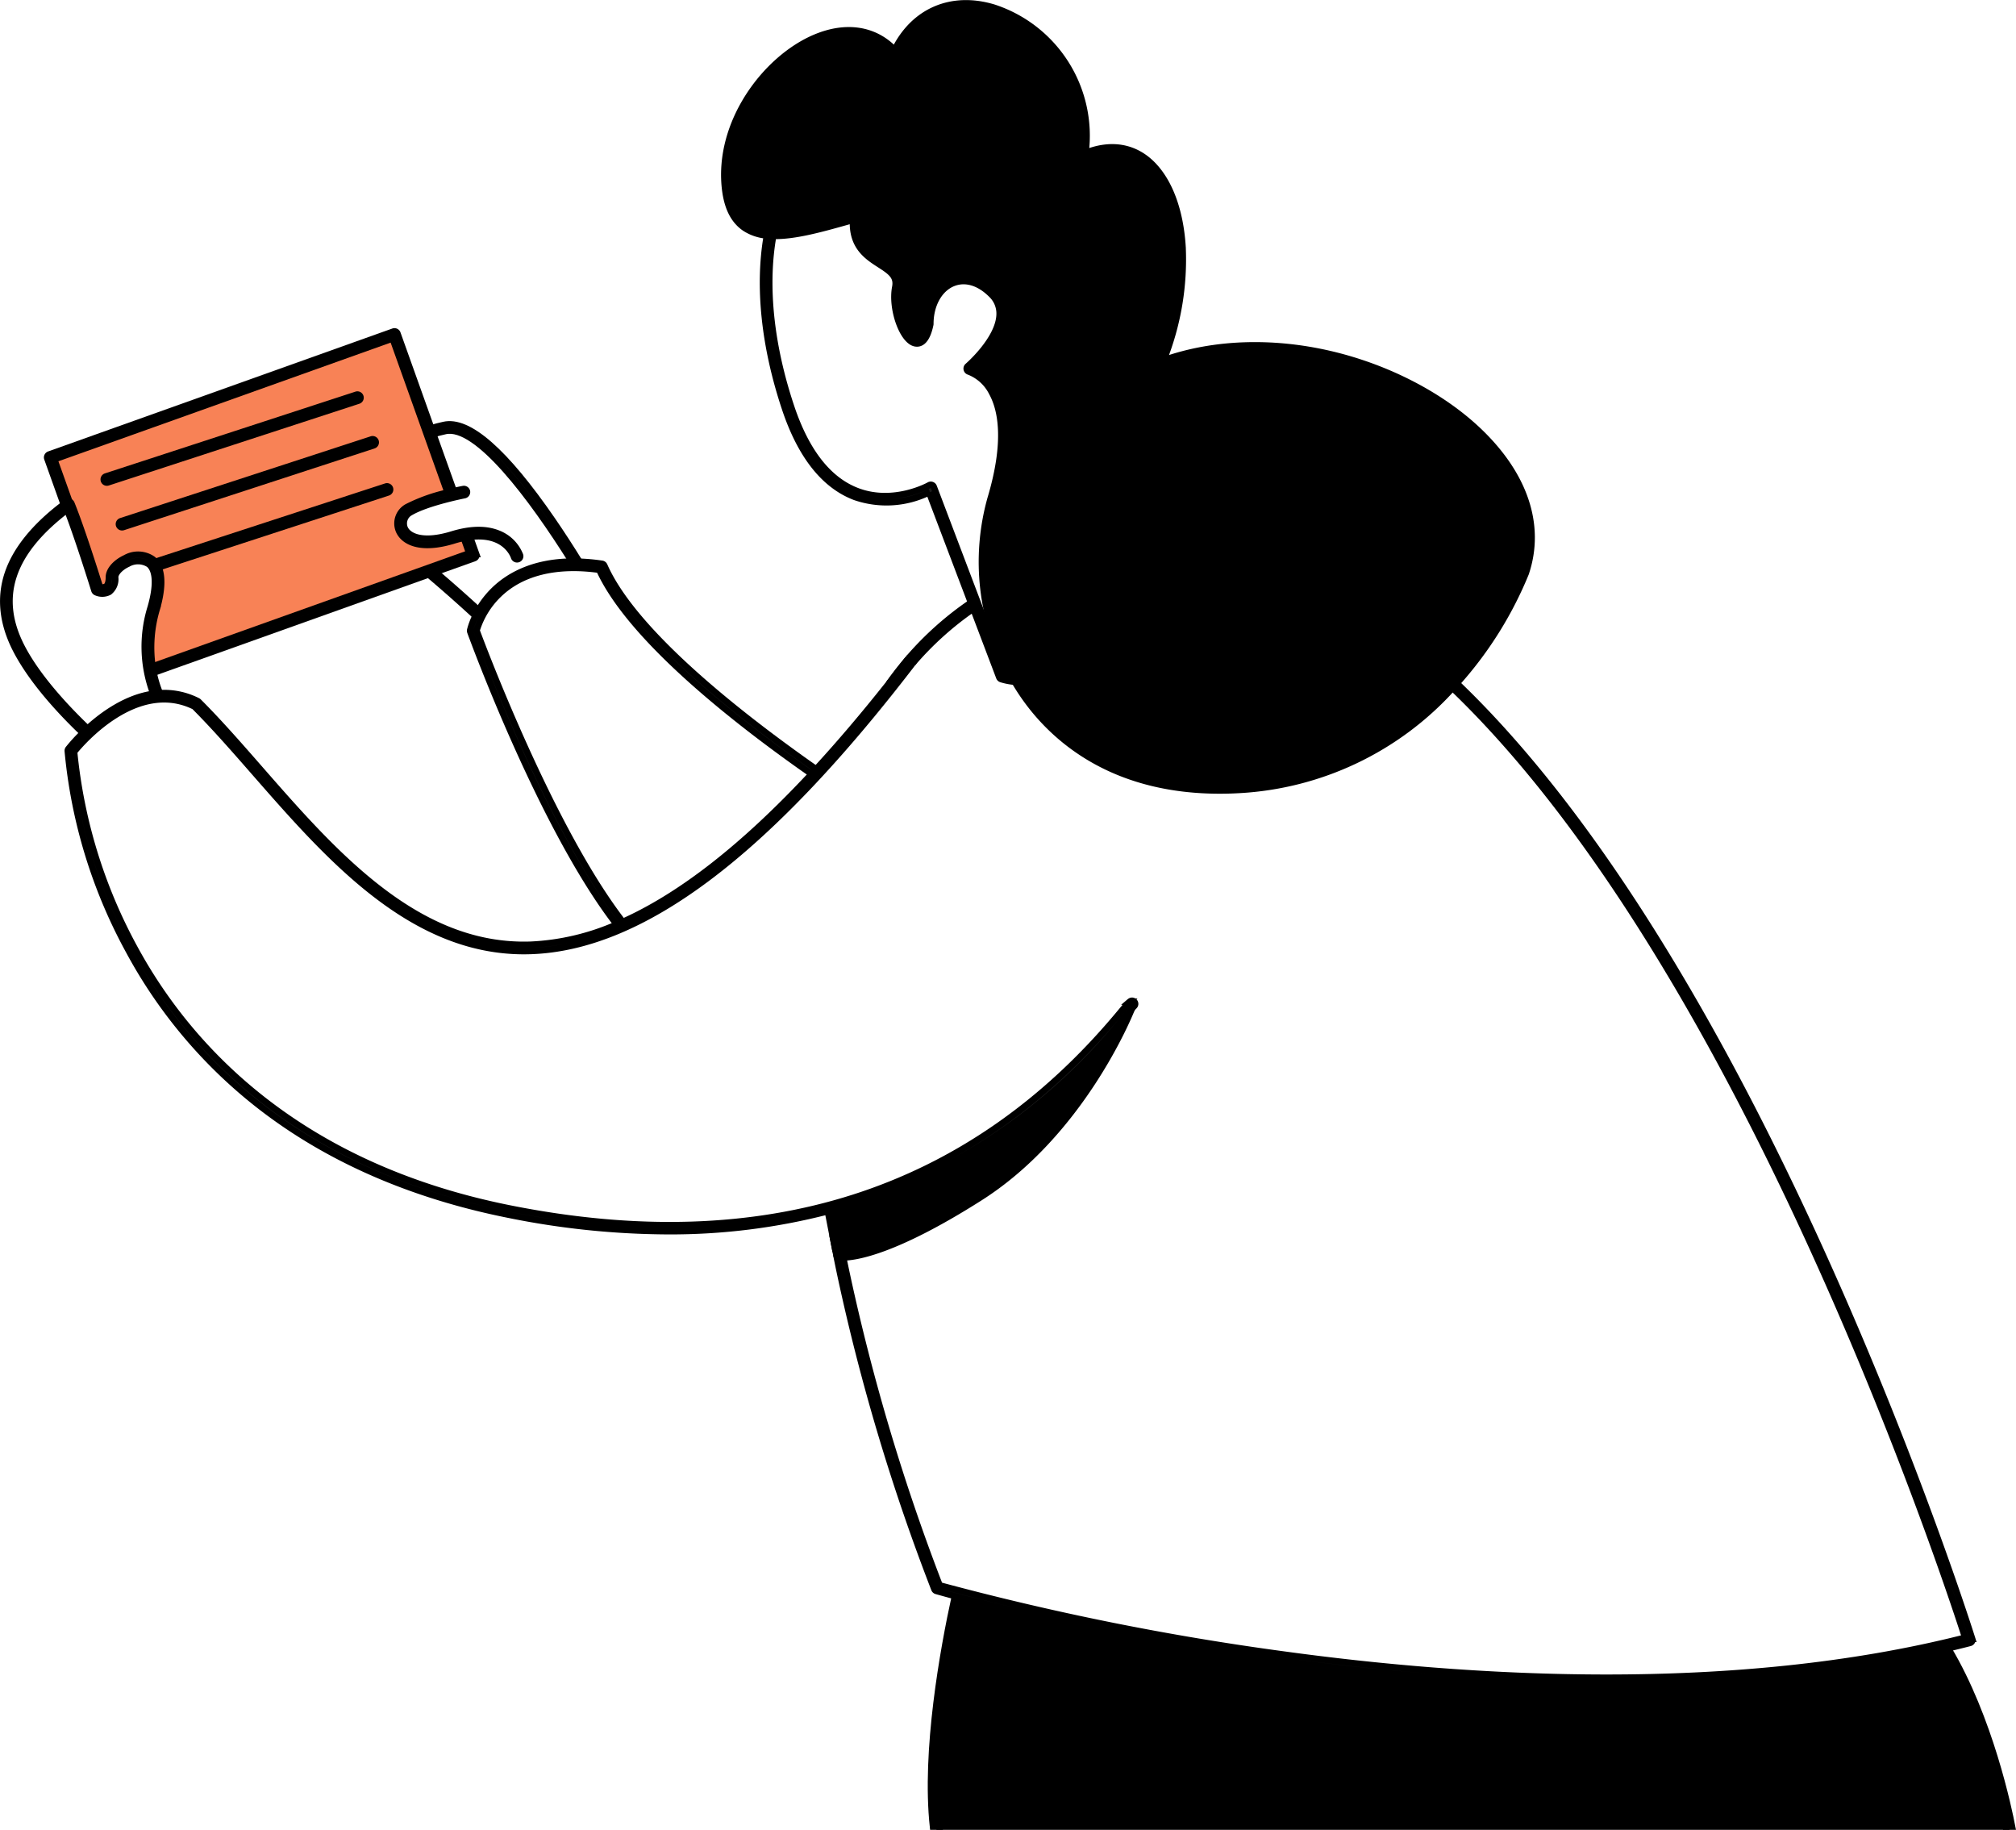
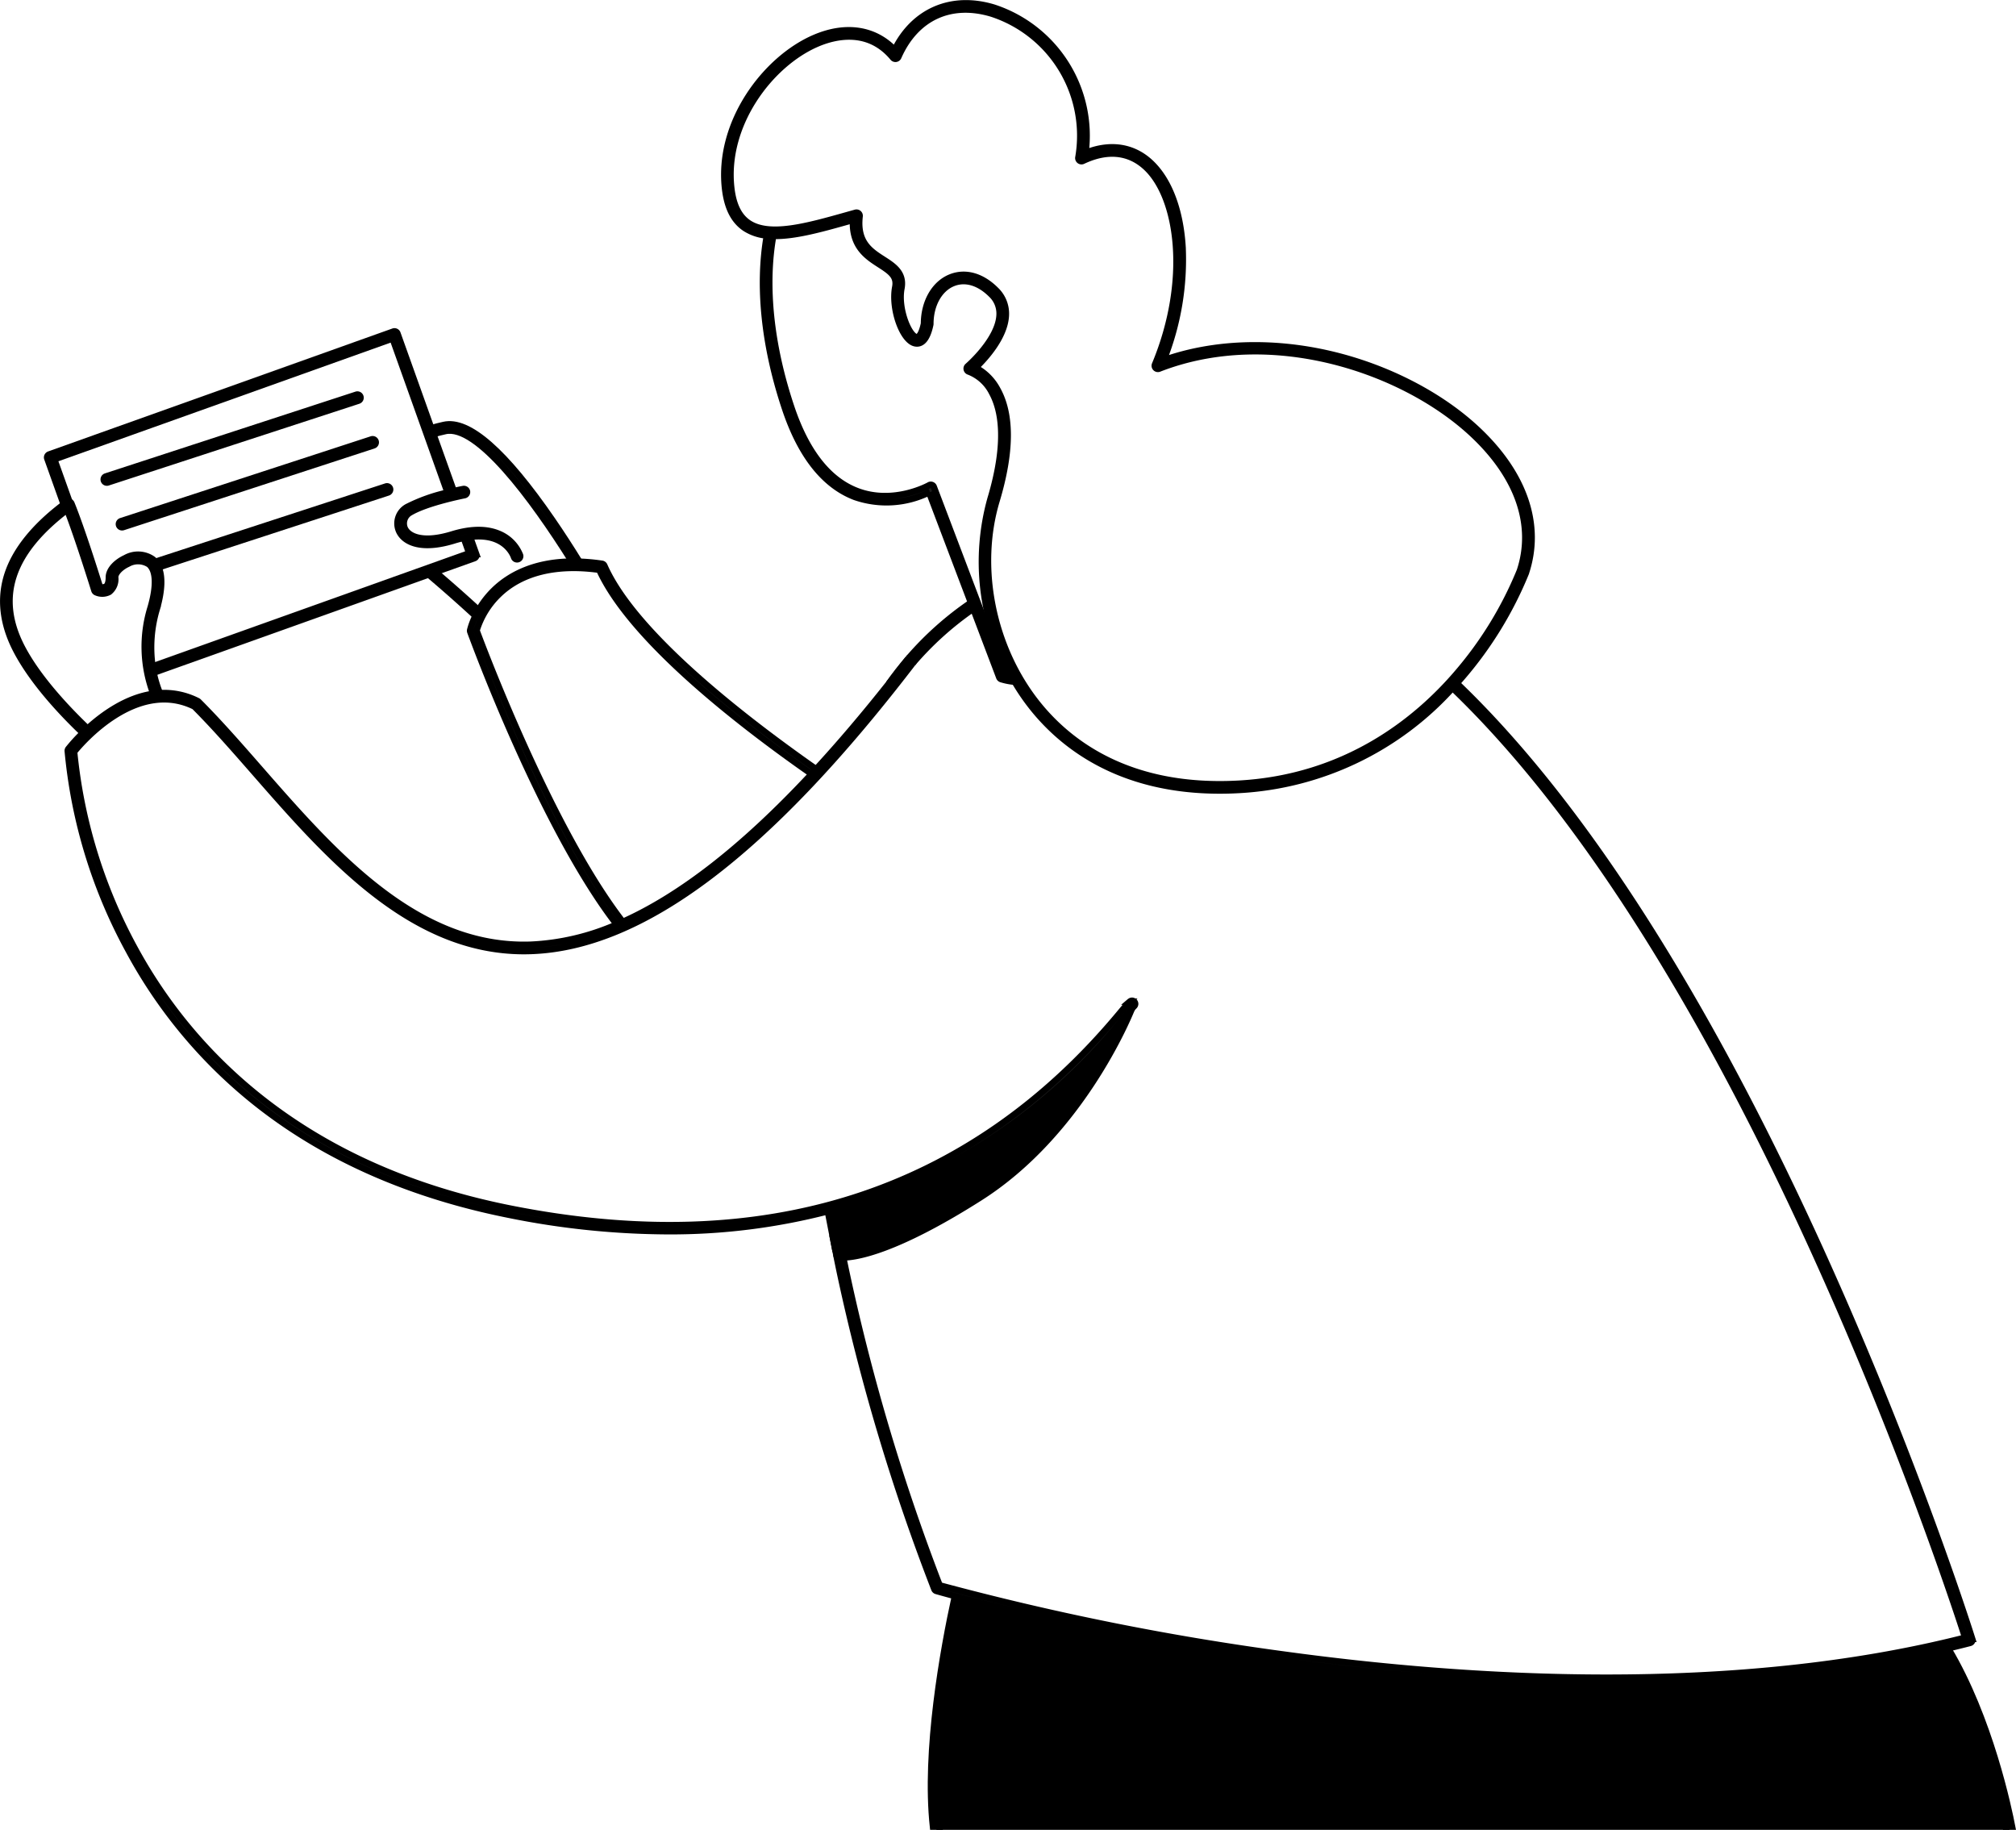
<svg xmlns="http://www.w3.org/2000/svg" width="316.949" height="287.641" viewBox="0 0 316.949 287.641">
  <g id="Group_3437" data-name="Group 3437" transform="translate(-1213.519 -3761.813)">
-     <path id="Path_90768" data-name="Path 90768" d="M-4417.982,5011.165l7.309,20.55.993.282a2.933,2.933,0,0,0,.693-.282c.073-.1.373-1.2.442-1.359s.886-2.046.886-2.046,1.543-1.022,1.724-1.06,1.746-.262,1.746-.262l1.33.262,1.538.857v2.671l-.276,3.513-.924,3.624-.337,3.013v2.293l.525,1.729s47.366-17.369,47.482-17.4,3.175-1.112,3.175-1.112l-1.1-3.2-4.437.948-3.975-.223-1.886-1.647v-1.84a7.089,7.089,0,0,1,.946-1.124c.154-.026,7.1-2.609,7.1-2.609l-9.119-25.1Z" transform="translate(5639.535 -1177.307)" fill="#f88256" />
    <g id="Group_3063" data-name="Group 3063" transform="translate(1214.025 3762.328)">
      <path id="Path_116" data-name="Path 116" d="M1688.731,1312.405l-.029-.049,1.038-.37c1.009.859,3.855,3.3,6.767,5.984-.186.321-.347.627-.488.916-2.408-2.224-5.018-4.518-7.18-6.351A.489.489,0,0,1,1688.731,1312.405Z" transform="translate(-1621.777 -1222.583)" fill="#1a1a1a" stroke="#000" stroke-width="1" />
      <path id="Path_117" data-name="Path 117" d="M1687.107,1298.849c-6.281-10.014-14.931-21.637-19.914-20.508q-.977.221-1.859.471l-.338-.945c.626-.177,1.282-.347,1.977-.5,3.885-.878,9.621,4.151,17.048,14.946,1.528,2.22,2.975,4.469,4.268,6.556C1687.887,1298.852,1687.491,1298.845,1687.107,1298.849Z" transform="translate(-1597.701 -1211.089)" fill="#1a1a1a" stroke="#000" stroke-width="1" />
      <path id="Path_118" data-name="Path 118" d="M1333.54,1553a444.683,444.683,0,0,0,50.646,9.929,379.838,379.838,0,0,0,50.848,3.641c17.313,0,35.462-1.435,52.63-5.371,6.408,10.6,9.494,24.752,10.106,27.795H1330.129C1328.837,1577.246,1331.7,1561.438,1333.54,1553Z" transform="translate(-1182.955 -1302.372)" stroke="#000" stroke-width="1" />
      <path id="Path_119" data-name="Path 119" d="M1579.072,1552.621l.969.256c-1.838,8.435-4.7,24.243-3.41,35.995h-1.006C1574.344,1576.977,1577.228,1561.083,1579.072,1552.621Z" transform="translate(-1429.455 -1302.245)" stroke="#000" stroke-width="1" />
      <path id="Path_120" data-name="Path 120" d="M1338.381,1592.937c-.612-3.042-3.7-17.193-10.106-27.795.355-.081.712-.156,1.066-.24,6.569,10.971,9.545,25.332,10.063,28.035Z" transform="translate(-1023.567 -1306.311)" stroke="#000" stroke-width="1" />
      <path id="Path_121" data-name="Path 121" d="M1604.777,1467.7l.519,2.672Q1605.029,1469.028,1604.777,1467.7Z" transform="translate(-1474.425 -1274.132)" fill="#1a1a1a" stroke="#000" stroke-width="1" />
      <path id="Path_122" data-name="Path 122" d="M1590.807,1332.439q-1.516,1.979-3.012,3.868Q1589.222,1334.288,1590.807,1332.439Z" transform="translate(-1448.576 -1229.354)" fill="#1a1a1a" stroke="#000" stroke-width="1" />
      <path id="Path_123" data-name="Path 123" d="M1511.366,1490.065c-17.167,3.936-35.316,5.371-52.629,5.371a379.772,379.772,0,0,1-50.848-3.642,444.644,444.644,0,0,1-50.646-9.929l-.969-.256q-.92-.245-1.558-.421c-.853-.234-1.316-.367-1.347-.376a.5.5,0,0,1-.324-.292,325.893,325.893,0,0,1-14.712-49.136q-.369-1.728-.71-3.434a.5.5,0,0,0,.386.386,3.414,3.414,0,0,0,.657.048l.064,0q.286,1.406.578,2.776a326.747,326.747,0,0,0,14.573,48.759,426.464,426.464,0,0,0,54.158,10.887c28.711,3.929,70.53,6.643,107.062-2.665-1.686-5.264-16.522-50.644-39.854-93.014-13.357-24.254-27.045-43.152-40.74-56.268q.345-.371.675-.74c10.6,10.146,21.183,23.723,31.61,40.536q4.693,7.567,9.338,16c2.731,4.959,5.345,9.959,7.836,14.931.152.3.3.605.452.908,6.18,12.4,11.588,24.6,16.107,35.537l.4.965c3.121,7.587,5.808,14.542,8.018,20.492.154.412.3.818.452,1.221,1.224,3.316,2.292,6.3,3.2,8.876,2.334,6.647,3.585,10.624,3.628,10.761a.5.5,0,0,1-.353.634q-1.709.441-3.433.848C1512.078,1489.909,1511.721,1489.985,1511.366,1490.065Z" transform="translate(-1206.658 -1231.234)" fill="#1a1a1a" stroke="#000" stroke-width="1" />
      <path id="Path_124" data-name="Path 124" d="M1582.571,1320.144a49.584,49.584,0,0,0-9.512,8.565h0l.11-.142a.5.5,0,0,0-.725-.684,50.537,50.537,0,0,1,9.763-8.7Z" transform="translate(-1430.069 -1224.965)" fill="#1a1a1a" stroke="#000" stroke-width="1" />
      <path id="Path_125" data-name="Path 125" d="M1555.9,1440.834a89.18,89.18,0,0,0,27.253-22.065c-2.869,5.887-10.033,18.413-22.075,26.065-13.8,8.765-19.768,9.267-21.143,9.244l-1.264-6.509A87.5,87.5,0,0,0,1555.9,1440.834Z" transform="translate(-1408.065 -1257.934)" stroke="#000" stroke-width="1" />
      <path id="Path_126" data-name="Path 126" d="M1536.374,1452.783l-.519-2.672-.713-3.67q.486-.128.969-.261l1.264,6.509c1.375.023,7.348-.478,21.143-9.243,12.042-7.652,19.206-20.178,22.075-26.065.434-.513.826-.982,1.172-1.4.474-.569.876-1.051,1.19-1.406-.564,1.413-8.1,19.675-23.9,29.716-13.342,8.479-19.518,9.386-21.48,9.4h-.064a3.423,3.423,0,0,1-.657-.048.5.5,0,0,1-.386-.386l0-.008Z" transform="translate(-1405.502 -1256.544)" stroke="#000" stroke-width="1" />
      <path id="Path_127" data-name="Path 127" d="M1564.312,1232.98c-1.381,7.75-.454,17.062,2.8,26.815,2.361,7.083,5.856,11.552,10.387,13.283,5.763,2.2,11.281-.889,11.336-.92a.5.5,0,0,1,.717.257l11.135,29.353a8.944,8.944,0,0,0,.978.214q.3.545.611,1.08a10.2,10.2,0,0,1-2.12-.407.5.5,0,0,1-.317-.3l-4.084-10.767-.366-.964-6.574-17.329a15.194,15.194,0,0,1-11.662.723c-4.831-1.84-8.528-6.519-10.991-13.906-3.287-9.859-4.233-19.3-2.853-27.2Q1563.8,1232.968,1564.312,1232.98Z" transform="translate(-1443.251 -1196.407)" fill="#1a1a1a" stroke="#000" stroke-width="1" />
      <path id="Path_128" data-name="Path 128" d="M1663.061,1342.923c-11.549-8.061-28.41-21.177-33.383-32.1-6.781-.941-12.256.413-15.847,3.923a13.267,13.267,0,0,0-3.436,5.625c.861,2.325,11.7,31.239,22.984,45.785q-.477.214-.953.415c-11.664-15.094-22.451-44.429-23.025-46a.5.5,0,0,1-.018-.281,11.189,11.189,0,0,1,.833-2.215c.14-.289.3-.6.488-.917a14.6,14.6,0,0,1,2.388-3.088c2.2-2.163,6.009-4.477,12.288-4.539.384,0,.779,0,1.182.017a31.486,31.486,0,0,1,3.535.324.5.5,0,0,1,.385.294c4.686,10.663,21.725,23.9,33.291,31.993C1663.535,1342.415,1663.3,1342.669,1663.061,1342.923Z" transform="translate(-1535.973 -1221.77)" fill="#1a1a1a" stroke="#000" stroke-width="1" />
-       <path id="Path_129" data-name="Path 129" d="M1522.567,1301.5c-17.208.946-26.769-6.417-31.761-12.756-6.947-8.823-9.411-21.271-6.278-31.712,2.294-7.645,2.343-13.529.144-17.488a8.278,8.278,0,0,0-3.433-3.446c1.369-1.309,4.62-4.771,4.756-8.246a5.142,5.142,0,0,0-1.593-3.963c-2.214-2.214-4.819-2.931-7.145-1.968-2.5,1.037-4.123,3.882-4.14,7.257-.3,1.4-.753,2.219-1.195,2.129-1.211-.24-2.941-4.535-2.347-7.651.464-2.436-1.227-3.521-2.862-4.571-2.055-1.319-4.179-2.682-3.708-6.8a.5.5,0,0,0-.632-.539l-1.359.381c-6.273,1.767-12.2,3.435-15.481,1.232-1.516-1.018-2.4-2.815-2.708-5.5-1.139-9.969,6.125-19.54,13.51-22.691,2.778-1.185,8.02-2.474,11.909,2.212a.5.5,0,0,0,.454.176.5.5,0,0,0,.389-.294c2.734-6.213,8.228-8.754,14.7-6.8a20.172,20.172,0,0,1,13.6,22.606.5.5,0,0,0,.708.539c3.881-1.842,7.343-1.471,10.01,1.07,5,4.768,6.868,17.64,1.33,30.929a.5.5,0,0,0,.644.66c17.73-6.911,38.744.243,49.513,10.483,7,6.652,9.552,14.216,7.2,21.3a58.656,58.656,0,0,1-9.85,16.075C1550.592,1291.54,1539.475,1300.57,1522.567,1301.5Z" transform="translate(-1328.355 -1178.829)" stroke="#000" stroke-width="1" />
      <path id="Path_130" data-name="Path 130" d="M1522.12,1302.007q-1.547.086-3.014.084c-15.755,0-24.75-7.076-29.589-13.221a34.932,34.932,0,0,1-2.641-3.877q-.315-.534-.611-1.079a36.945,36.945,0,0,1-3.2-27.663c2.747-9.157,1.652-14.123.248-16.677a6.811,6.811,0,0,0-3.626-3.326.5.5,0,0,1-.194-.864c.048-.042,4.847-4.192,5-8.066a4.124,4.124,0,0,0-1.3-3.214c-1.914-1.913-4.12-2.551-6.053-1.75-2.14.886-3.522,3.392-3.522,6.384a.456.456,0,0,1-.011.1c-.563,2.723-1.605,3.112-2.38,2.957-2-.4-3.784-5.424-3.137-8.82.322-1.689-.658-2.411-2.419-3.541-1.984-1.274-4.427-2.842-4.222-7.024l-.664.187c-4.324,1.218-8.488,2.389-11.871,2.314q-.516-.011-1-.063a7.462,7.462,0,0,1-3.435-1.151c-1.774-1.192-2.8-3.224-3.145-6.213-1.192-10.427,6.4-20.434,14.112-23.726,4.889-2.086,9.42-1.383,12.556,1.911,3.026-6.118,8.929-8.664,15.577-6.654a21.2,21.2,0,0,1,14.437,22.828c3.906-1.565,7.531-1,10.283,1.621,2.852,2.717,4.617,7.412,4.971,13.219a42.964,42.964,0,0,1-2.982,17.765c7.807-2.765,17.1-3.1,26.312-.929,8.911,2.1,17.362,6.48,23.186,12.017,7.295,6.936,9.943,14.874,7.454,22.352l0,.012a59.632,59.632,0,0,1-10.01,16.365c-.271.317-.554.637-.842.96q-.33.368-.675.74A48.752,48.752,0,0,1,1522.12,1302.007Zm44.167-34.442c2.356-7.087-.2-14.651-7.2-21.3-10.77-10.24-31.784-17.394-49.514-10.483a.5.5,0,0,1-.644-.659c5.538-13.289,3.673-26.162-1.33-30.93-2.667-2.541-6.129-2.911-10.01-1.07a.5.5,0,0,1-.708-.538,20.172,20.172,0,0,0-13.6-22.606c-6.468-1.955-11.962.586-14.7,6.8a.5.5,0,0,1-.389.294.5.5,0,0,1-.454-.176c-3.889-4.686-9.131-3.4-11.91-2.212-7.384,3.151-14.649,12.722-13.51,22.691.307,2.68,1.193,4.478,2.709,5.5,3.282,2.2,9.207.535,15.481-1.232l1.358-.381a.5.5,0,0,1,.632.539c-.471,4.118,1.654,5.481,3.708,6.8,1.635,1.05,3.326,2.135,2.862,4.571-.593,3.115,1.136,7.41,2.348,7.651.441.09.9-.727,1.194-2.129.017-3.375,1.639-6.22,4.14-7.257,2.326-.963,4.93-.246,7.145,1.968a5.142,5.142,0,0,1,1.593,3.963c-.136,3.474-3.387,6.937-4.756,8.246a8.278,8.278,0,0,1,3.433,3.446c2.2,3.959,2.149,9.843-.144,17.488-3.133,10.441-.669,22.889,6.278,31.712,4.992,6.34,14.553,13.7,31.761,12.756,16.908-.926,28.024-9.956,34.371-17.367A58.655,58.655,0,0,0,1566.286,1267.565Z" transform="translate(-1327.852 -1178.34)" stroke="#000" stroke-width="1" />
      <path id="Path_131" data-name="Path 131" d="M1755.277,1271.581l3.2,8.945c-.3.068-.625.147-.979.235l-8.643-24.2-53.173,18.988,2.379,6.66-.01,0a.5.5,0,0,0-.433.08c-.159.117-.312.235-.467.354l-2.581-7.224a.5.5,0,0,1,.3-.64l54.116-19.324a.5.5,0,0,1,.64.3l5.315,14.88Z" transform="translate(-1687.644 -1203.858)" fill="#1a1a1a" stroke="#000" stroke-width="1" />
      <path id="Path_132" data-name="Path 132" d="M1738.983,1306.3l-.857-2.4c.348-.072.683-.129,1-.171l.967,2.708a.5.5,0,0,1-.3.64l-6.1,2.179-1.038.37-43.272,15.452c-.067-.324-.129-.656-.181-1Z" transform="translate(-1665.725 -1219.848)" fill="#1a1a1a" stroke="#000" stroke-width="1" />
      <path id="Path_133" data-name="Path 133" d="M1745.743,1291.869a.5.5,0,1,1,.311.952L1710,1304.584a3.447,3.447,0,0,0-.532-.88Z" transform="translate(-1685.563 -1215.915)" stroke="#000" stroke-width="1" />
      <path id="Path_134" data-name="Path 134" d="M1773.241,1295.532a.5.5,0,0,1,.433-.08l.01,0a.5.5,0,0,1,.318.289c1.6,3.927,4.023,11.651,4.479,13.112a1.2,1.2,0,0,0,.924-.058c.392-.256.475-.937.475-1.462,0-1.266,1.3-2.428,2.583-3.018a4.035,4.035,0,0,1,4.38.228,3.018,3.018,0,0,1,.337.345,3.449,3.449,0,0,1,.532.88c.516,1.221.659,3.234-.292,6.55a20.992,20.992,0,0,0-.676,9.008c.052.343.114.675.181,1a18.474,18.474,0,0,0,.975,3.212q-.521.029-1.033.1a20.882,20.882,0,0,1-.409-13.6c.966-3.367.871-5.76-.268-6.738a3.187,3.187,0,0,0-3.309-.078c-1.159.532-2,1.419-2,2.108a2.553,2.553,0,0,1-.936,2.306,2.375,2.375,0,0,1-2.073.06.5.5,0,0,1-.272-.309c-.027-.085-2.541-8.2-4.285-12.667-8.84,6.72-11.17,13.788-7.126,21.593,2.529,4.88,7.218,9.811,10.34,12.792-.26.238-.506.471-.737.7-3.165-3.017-7.88-7.986-10.493-13.027-2.136-4.121-2.586-8.14-1.338-11.943,1.24-3.778,4.206-7.459,8.812-10.951C1772.93,1295.768,1773.082,1295.649,1773.241,1295.532Z" transform="translate(-1763.274 -1217.104)" fill="#1a1a1a" stroke="#000" stroke-width="1" />
      <path id="Path_135" data-name="Path 135" d="M1667.251,1332.109a.5.5,0,0,1,.093.7l-.109.143c-22.9,29.869-42.548,44.668-60.071,45.239-.353.011-.7.018-1.05.018-17.784,0-30.741-14.813-42.2-27.911-3.314-3.789-6.446-7.369-9.617-10.546-9.105-4.473-17.818,5.774-18.9,7.118a80.582,80.582,0,0,0,9.515,30.88c8.1,14.9,24.9,34.09,58.944,40.9,40.032,8,72.292-2.3,95.886-30.644.723-.869,1.246-1.5,1.613-1.863a.436.436,0,0,1,.088-.059.493.493,0,0,1,.62.059.5.5,0,0,1,0,.708c-.1.1-.224.235-.361.39-.314.355-.717.838-1.19,1.406-.347.417-.738.887-1.172,1.4a89.174,89.174,0,0,1-27.253,22.065,87.471,87.471,0,0,1-17.229,6.735c-.322.088-.646.176-.969.261a98.81,98.81,0,0,1-25.143,3.129,127.986,127.986,0,0,1-25.085-2.6c-15.2-3.039-28.308-8.762-38.949-17.007a77.389,77.389,0,0,1-20.7-24.433,81,81,0,0,1-9.625-31.459.5.5,0,0,1,.1-.325,26.253,26.253,0,0,1,2.279-2.492c.231-.225.477-.458.738-.7,2.428-2.217,6.123-4.875,10.338-5.469q.512-.073,1.033-.1a11.633,11.633,0,0,1,5.947,1.245.521.521,0,0,1,.13.094c3.215,3.214,6.375,6.827,9.721,10.652,11.535,13.187,24.6,28.142,42.461,27.552a37.89,37.89,0,0,0,13.568-3.18q.476-.2.952-.416c9.226-4.136,19.075-11.845,29.683-23.232.237-.254.474-.508.71-.766q5.568-6.044,11.421-13.435,1.5-1.889,3.012-3.868l.072-.094a.5.5,0,0,1,.7-.093Z" transform="translate(-1524.246 -1229.211)" fill="#1a1a1a" stroke="#000" stroke-width="1" />
      <path id="Path_136" data-name="Path 136" d="M1689.84,1292.857a.508.508,0,0,1-.4.587c-.058.011-5.839,1.142-8.491,2.7a1.97,1.97,0,0,0-.892,2.493c.58,1.32,2.874,2.366,7.43.968,3.305-1.014,5.637-.8,7.261-.14a6.079,6.079,0,0,1,3.438,3.416.5.5,0,0,1-.328.625.476.476,0,0,1-.15.023.5.5,0,0,1-.478-.349c-.058-.18-1.329-3.9-6.907-3.184-.319.042-.654.1-1,.171-.486.1-1,.229-1.542.4-5.18,1.59-7.859.256-8.641-1.522a2.958,2.958,0,0,1,1.3-3.759,27.121,27.121,0,0,1,6.327-2.256c.354-.088.682-.167.979-.235.847-.2,1.426-.31,1.5-.324A.5.5,0,0,1,1689.84,1292.857Z" transform="translate(-1616.926 -1216.116)" fill="#1a1a1a" stroke="#000" stroke-width="1" />
      <path id="Path_137" data-name="Path 137" d="M1756.464,1271.248l-39.383,12.85a.48.48,0,0,1-.155.026.5.5,0,0,1-.155-.977l39.382-12.85a.5.5,0,0,1,.311.952Z" transform="translate(-1700.626 -1208.773)" stroke="#000" stroke-width="1" />
      <path id="Path_138" data-name="Path 138" d="M1752.889,1281.748l-39.382,12.85a.491.491,0,0,1-.156.026.5.5,0,0,1-.156-.978l39.383-12.85a.5.5,0,0,1,.311.952Z" transform="translate(-1694.658 -1212.249)" stroke="#000" stroke-width="1" />
    </g>
  </g>
</svg>